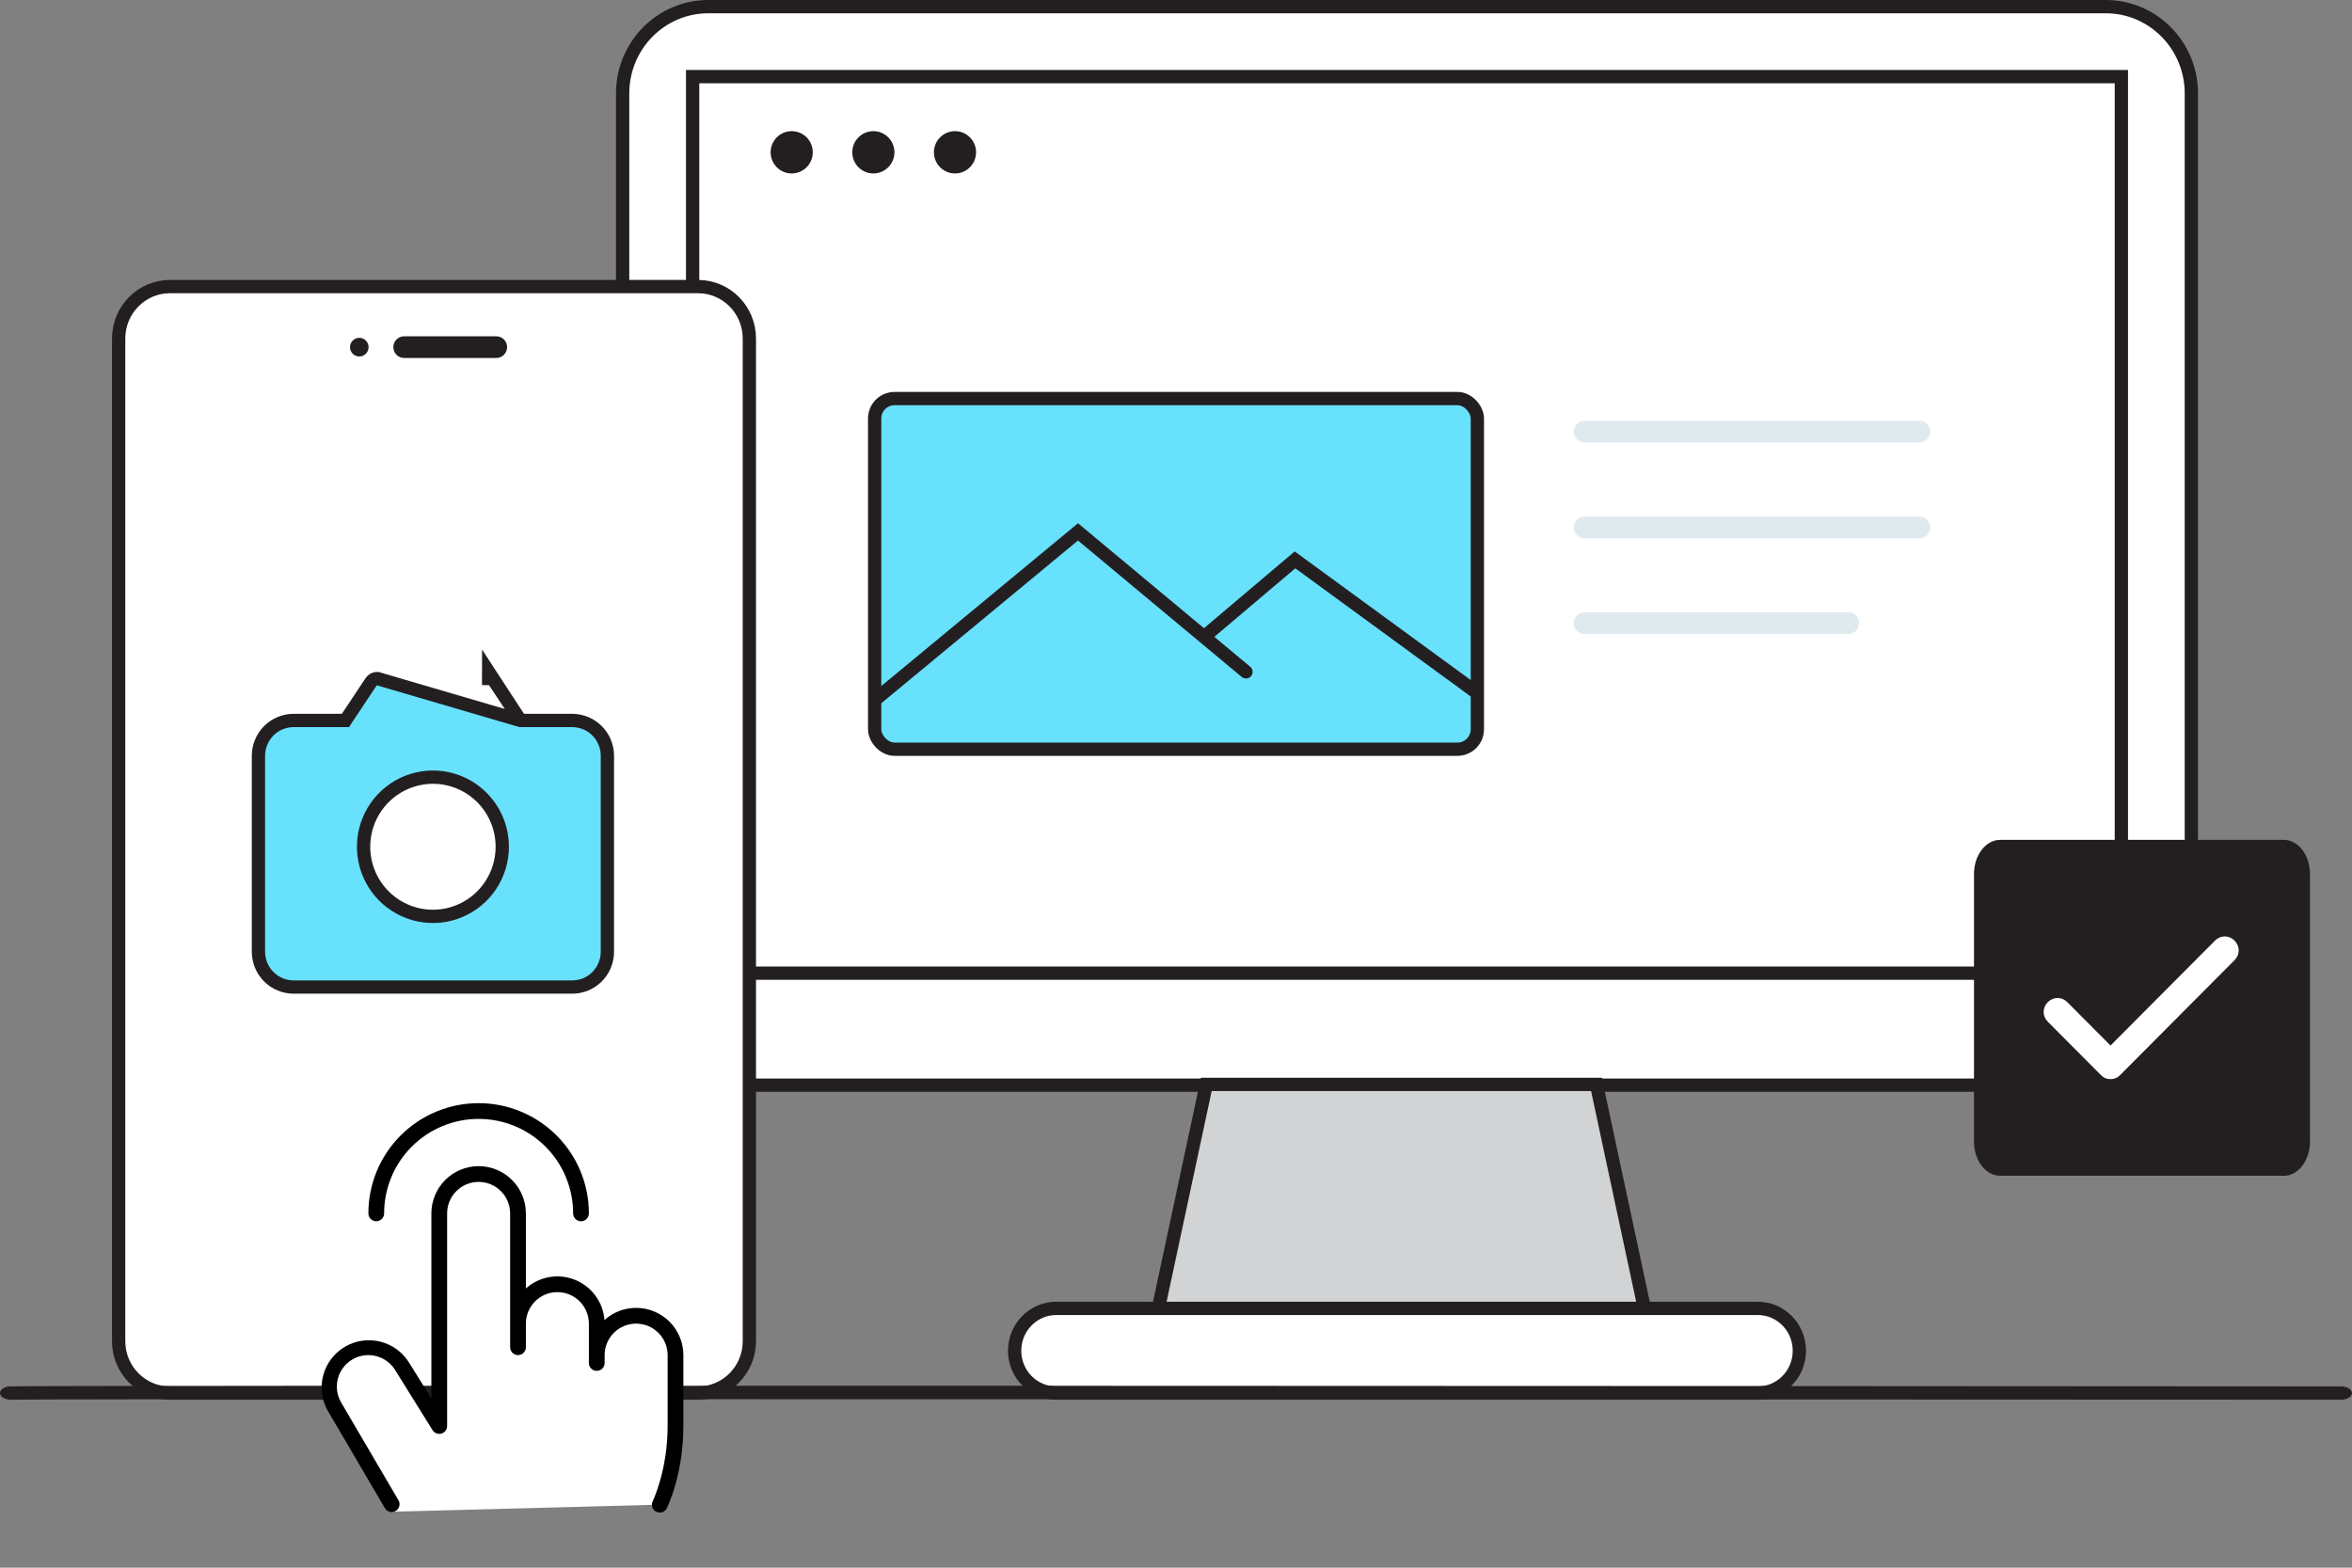
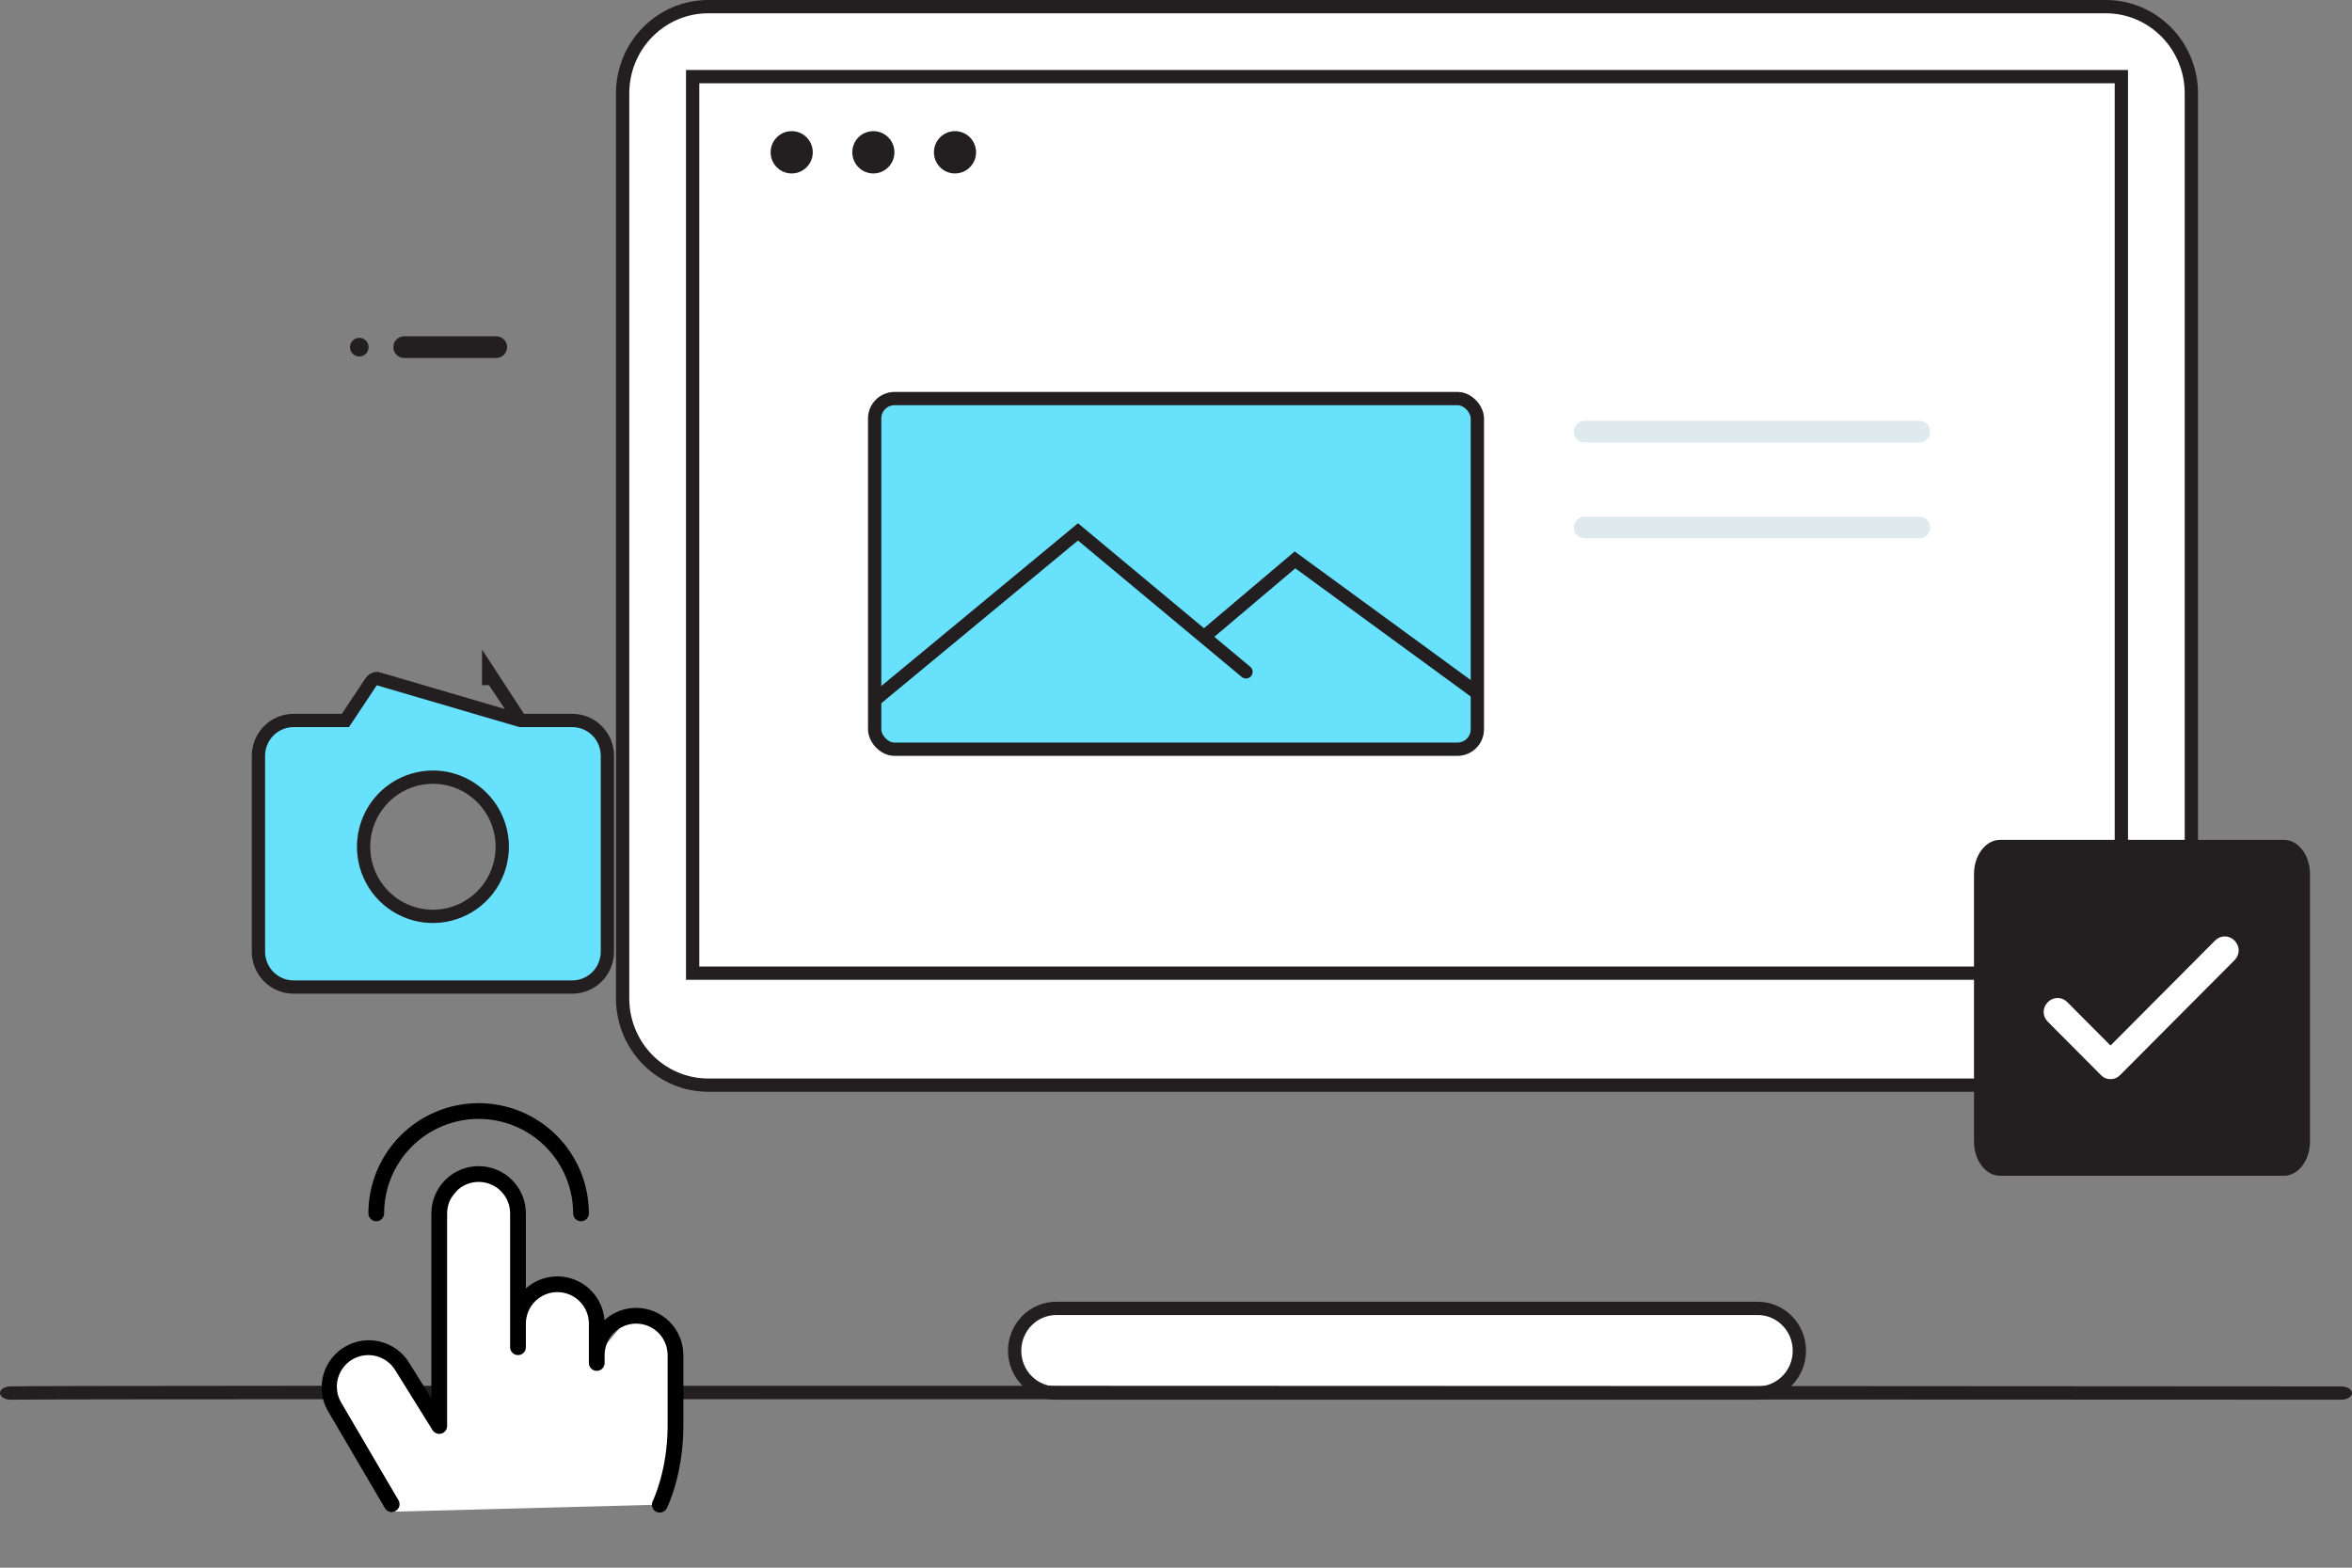
<svg xmlns="http://www.w3.org/2000/svg" width="177" height="118" viewBox="0 0 177 118" fill="none">
  <rect x="0" y="0" width="177" height="118" fill="#808080" stroke="none" />
  <path d="M53.299 0.5H158.47C162.021 0.5 164.911 3.418 164.911 7.031V75.148C164.911 78.761 162.021 81.679 158.47 81.679H53.299C49.747 81.679 46.857 78.761 46.857 75.148V7.031C46.857 3.418 49.747 0.5 53.299 0.5Z" fill="white" stroke="#231F20" />
-   <path d="M120.142 81.625L123.911 99.241H87.011L90.78 81.625H120.142Z" fill="#D1D3D4" stroke="#231F20" />
  <path d="M52.125 5.768H159.643V73.25H52.125V5.768Z" fill="white" stroke="#231F20" />
  <path d="M79.489 98.482H132.279C134.002 98.482 135.411 99.902 135.411 101.67C135.411 103.438 134.002 104.857 132.279 104.857H79.489C77.767 104.857 76.357 103.438 76.357 101.67C76.357 99.902 77.767 98.482 79.489 98.482Z" fill="white" stroke="#231F20" />
  <path d="M59.58 13.056C60.455 13.056 61.165 12.343 61.165 11.464C61.165 10.584 60.455 9.871 59.58 9.871C58.704 9.871 57.994 10.584 57.994 11.464C57.994 12.343 58.704 13.056 59.58 13.056Z" fill="#231F20" />
  <path d="M65.724 13.056C66.6 13.056 67.31 12.343 67.31 11.464C67.31 10.584 66.6 9.871 65.724 9.871C64.849 9.871 64.139 10.584 64.139 11.464C64.139 12.343 64.849 13.056 65.724 13.056Z" fill="#231F20" />
  <path d="M71.869 13.056C72.744 13.056 73.454 12.343 73.454 11.464C73.454 10.584 72.744 9.871 71.869 9.871C70.993 9.871 70.283 10.584 70.283 11.464C70.283 12.343 70.993 13.056 71.869 13.056Z" fill="#231F20" />
  <path d="M144.447 33.305H119.25C119.035 33.305 118.828 33.219 118.676 33.066C118.523 32.913 118.438 32.705 118.438 32.488C118.438 32.272 118.523 32.064 118.676 31.911C118.828 31.758 119.035 31.672 119.25 31.672H144.447C144.663 31.672 144.869 31.758 145.022 31.911C145.174 32.064 145.26 32.272 145.26 32.488C145.26 32.705 145.174 32.913 145.022 33.066C144.869 33.219 144.663 33.305 144.447 33.305Z" fill="#DFEAEF" />
  <path d="M144.447 40.522H119.25C119.035 40.522 118.828 40.436 118.676 40.282C118.523 40.129 118.438 39.922 118.438 39.705C118.438 39.489 118.523 39.281 118.676 39.128C118.828 38.975 119.035 38.889 119.25 38.889H144.447C144.663 38.889 144.869 38.975 145.022 39.128C145.174 39.281 145.26 39.489 145.26 39.705C145.26 39.922 145.174 40.129 145.022 40.282C144.869 40.436 144.663 40.522 144.447 40.522Z" fill="#DFEAEF" />
-   <path d="M139.091 47.715H119.235C119.019 47.715 118.812 47.629 118.66 47.476C118.508 47.323 118.422 47.115 118.422 46.898C118.422 46.682 118.508 46.474 118.66 46.321C118.812 46.168 119.019 46.082 119.235 46.082H139.091C139.307 46.082 139.514 46.168 139.666 46.321C139.819 46.474 139.904 46.682 139.904 46.898C139.904 47.115 139.819 47.323 139.666 47.476C139.514 47.629 139.307 47.715 139.091 47.715Z" fill="#DFEAEF" />
-   <path d="M12.787 21.572H52.535C54.66 21.572 56.393 23.317 56.393 25.482V100.948C56.393 103.113 54.66 104.858 52.535 104.858H12.787C10.662 104.858 8.929 103.113 8.929 100.948V25.482C8.929 23.317 10.662 21.572 12.787 21.572Z" fill="white" stroke="#231F20" />
  <path d="M0.777 105.356C0.592 105.351 0.415 105.307 0.276 105.231C0.137 105.156 0.044 105.053 0.013 104.941C-0.007 104.874 -0.004 104.806 0.02 104.74C0.045 104.674 0.091 104.611 0.155 104.557C0.22 104.502 0.302 104.456 0.396 104.421C0.49 104.386 0.595 104.364 0.704 104.355C1.517 104.255 135.238 104.325 176.187 104.355C176.403 104.355 176.609 104.407 176.762 104.501C176.914 104.595 177 104.723 177 104.856C177 104.988 176.914 105.116 176.762 105.21C176.609 105.304 176.403 105.356 176.187 105.356C174.456 105.356 3.305 105.266 0.923 105.356H0.777Z" fill="#231F20" />
  <path d="M171.868 63.215H150.523C149.435 63.215 148.553 64.369 148.553 65.794V85.922C148.553 87.346 149.435 88.501 150.523 88.501H171.868C172.956 88.501 173.838 87.346 173.838 85.922V65.794C173.838 64.369 172.956 63.215 171.868 63.215Z" fill="#231F20" />
  <path d="M168.159 70.798C167.74 70.377 167.111 70.377 166.692 70.798L158.828 78.698L155.577 75.433C155.158 75.011 154.529 75.011 154.109 75.433C153.69 75.854 153.69 76.486 154.109 76.907L158.094 80.909C158.303 81.12 158.513 81.225 158.828 81.225C159.142 81.225 159.352 81.12 159.562 80.909L168.159 72.273C168.579 71.852 168.579 71.22 168.159 70.798Z" fill="white" />
  <path d="M27.039 26.832C27.425 26.832 27.738 26.518 27.738 26.13C27.738 25.742 27.425 25.428 27.039 25.428C26.653 25.428 26.34 25.742 26.34 26.13C26.34 26.518 26.653 26.832 27.039 26.832Z" fill="#231F20" />
  <path d="M37.31 26.945H30.413C30.198 26.945 29.991 26.859 29.839 26.706C29.686 26.553 29.601 26.346 29.601 26.129C29.601 25.912 29.686 25.705 29.839 25.552C29.991 25.398 30.198 25.312 30.413 25.312H37.351C37.566 25.312 37.773 25.398 37.925 25.552C38.078 25.705 38.163 25.912 38.163 26.129C38.163 26.346 38.078 26.553 37.925 26.706C37.773 26.859 37.566 26.945 37.351 26.945H37.31Z" fill="#231F20" />
  <path d="M39.163 54.23L39.015 54.007L37.229 51.316C37.229 51.316 37.229 51.316 37.229 51.316C37.178 51.24 37.111 51.178 37.031 51.135C36.952 51.093 36.863 51.07 36.774 51.07C36.774 51.07 36.773 51.07 36.773 51.07L36.774 50.57L39.163 54.23ZM39.163 54.23H39.432H43.065C43.766 54.23 44.438 54.51 44.935 55.008C45.431 55.507 45.71 56.184 45.71 56.89V71.635C45.71 72.341 45.431 73.018 44.935 73.517C44.438 74.015 43.766 74.295 43.065 74.295H22.095C21.394 74.295 20.721 74.015 20.225 73.517C19.729 73.018 19.449 72.341 19.449 71.635V56.89C19.449 56.184 19.729 55.507 20.225 55.008C20.721 54.51 21.394 54.23 22.095 54.23H25.727H25.995L26.143 54.007L27.931 51.316L27.931 51.316C27.981 51.24 28.049 51.178 28.128 51.135C28.208 51.093 28.296 51.07 28.386 51.07L39.163 54.23ZM36.919 66.646C37.492 65.784 37.798 64.772 37.798 63.736C37.798 62.347 37.249 61.014 36.27 60.032C35.292 59.049 33.965 58.496 32.58 58.496C31.547 58.496 30.538 58.804 29.68 59.38C28.822 59.956 28.153 60.774 27.758 61.731C27.364 62.689 27.261 63.742 27.462 64.758C27.663 65.774 28.16 66.707 28.889 67.44C29.619 68.173 30.549 68.672 31.561 68.875C32.574 69.077 33.624 68.973 34.578 68.576C35.531 68.18 36.346 67.508 36.919 66.646Z" fill="#68E1FD" stroke="#231F20" />
  <rect x="65.822" y="30" width="45.357" height="26.393" rx="1.5" fill="#68E1FD" stroke="#231F20" />
  <path d="M81.124 40.035L81.445 39.651L81.126 39.385L80.806 39.65L81.124 40.035ZM93.447 50.955C93.659 51.132 93.975 51.103 94.151 50.891C94.328 50.679 94.299 50.364 94.087 50.187L93.447 50.955ZM66.166 53.063L81.443 40.42L80.806 39.65L65.529 52.293L66.166 53.063ZM80.804 40.419L93.447 50.955L94.087 50.187L81.445 39.651L80.804 40.419Z" fill="#231F20" />
  <path d="M97.456 42.143L97.751 41.739L97.433 41.507L97.133 41.761L97.456 42.143ZM110.857 52.555C111.08 52.718 111.393 52.669 111.556 52.447C111.719 52.224 111.67 51.911 111.447 51.748L110.857 52.555ZM90.93 48.319L97.779 42.524L97.133 41.761L90.284 47.556L90.93 48.319ZM97.161 42.546L110.857 52.555L111.447 51.748L97.751 41.739L97.161 42.546Z" fill="#231F20" />
  <path d="M24.758 103.777C24.337 104.62 27.744 110.801 29.5 113.786L49.518 113.259L50.571 109.571L50.9 103.25L50.044 100.089L47.41 99.036L44.776 102.196L44.25 97.455L41.616 96.402L39.509 97.455L38.982 101.143V91.661L37.928 89.027L35.294 88.5L33.187 91.134L32.66 106.411C32.134 105.708 30.869 104.093 30.026 103.25C28.973 102.196 28.973 101.67 27.393 101.67C25.812 101.67 25.285 102.723 24.758 103.777Z" fill="white" />
  <path d="M27.722 91.332C27.722 89.132 28.596 87.021 30.152 85.465C31.708 83.909 33.819 83.035 36.019 83.035C38.219 83.035 40.33 83.909 41.886 85.465C43.442 87.021 44.316 89.132 44.316 91.332C44.316 91.489 44.253 91.64 44.142 91.751C44.031 91.862 43.88 91.925 43.723 91.925C43.566 91.925 43.415 91.862 43.304 91.751C43.193 91.64 43.131 91.489 43.131 91.332C43.131 89.446 42.381 87.637 41.048 86.303C39.714 84.97 37.905 84.22 36.019 84.22C34.133 84.22 32.324 84.97 30.99 86.303C29.657 87.637 28.907 89.446 28.907 91.332C28.907 91.489 28.845 91.64 28.734 91.751C28.623 91.862 28.472 91.925 28.315 91.925C28.157 91.925 28.007 91.862 27.896 91.751C27.785 91.64 27.722 91.489 27.722 91.332ZM47.872 98.444C46.992 98.443 46.143 98.77 45.491 99.361C45.44 98.699 45.206 98.065 44.814 97.53C44.422 96.995 43.888 96.58 43.272 96.333C42.657 96.085 41.984 96.015 41.331 96.129C40.678 96.244 40.069 96.539 39.575 96.981V91.332C39.575 90.389 39.2 89.484 38.533 88.818C37.867 88.151 36.962 87.776 36.019 87.776C35.076 87.776 34.172 88.151 33.505 88.818C32.838 89.484 32.463 90.389 32.463 91.332V105.259L30.795 102.583C30.311 101.79 29.536 101.218 28.635 100.99C27.735 100.761 26.781 100.894 25.977 101.359C25.173 101.825 24.584 102.587 24.334 103.482C24.085 104.377 24.196 105.334 24.643 106.148L28.987 113.556C29.072 113.679 29.2 113.765 29.345 113.798C29.491 113.83 29.643 113.807 29.773 113.732C29.902 113.657 29.998 113.537 30.042 113.394C30.086 113.252 30.074 113.098 30.01 112.963L25.667 105.555C25.353 105.011 25.268 104.363 25.43 103.756C25.593 103.149 25.991 102.631 26.535 102.316C27.08 102.002 27.727 101.917 28.334 102.08C28.942 102.243 29.46 102.64 29.774 103.185L29.785 103.202L32.552 107.647C32.62 107.757 32.722 107.841 32.842 107.888C32.963 107.934 33.095 107.94 33.219 107.905C33.343 107.869 33.452 107.794 33.53 107.691C33.607 107.588 33.649 107.462 33.648 107.333V91.332C33.648 90.703 33.898 90.1 34.343 89.656C34.787 89.211 35.39 88.962 36.019 88.962C36.648 88.962 37.251 89.211 37.695 89.656C38.14 90.1 38.389 90.703 38.389 91.332V101.407C38.389 101.564 38.452 101.715 38.563 101.826C38.674 101.937 38.825 101.999 38.982 101.999C39.139 101.999 39.29 101.937 39.401 101.826C39.512 101.715 39.575 101.564 39.575 101.407V99.629C39.575 99 39.825 98.397 40.269 97.953C40.714 97.508 41.317 97.258 41.945 97.258C42.574 97.258 43.177 97.508 43.621 97.953C44.066 98.397 44.316 99 44.316 99.629V102.592C44.316 102.749 44.378 102.9 44.489 103.011C44.601 103.122 44.751 103.185 44.908 103.185C45.066 103.185 45.216 103.122 45.328 103.011C45.439 102.9 45.501 102.749 45.501 102.592V101.999C45.501 101.371 45.751 100.768 46.195 100.323C46.64 99.879 47.243 99.629 47.872 99.629C48.5 99.629 49.103 99.879 49.548 100.323C49.992 100.768 50.242 101.371 50.242 101.999V107.333C50.242 110.69 49.13 112.972 49.119 112.994C49.084 113.064 49.063 113.14 49.058 113.217C49.052 113.295 49.062 113.373 49.087 113.447C49.111 113.521 49.15 113.589 49.201 113.648C49.252 113.707 49.315 113.755 49.384 113.79C49.467 113.831 49.557 113.852 49.65 113.852C49.76 113.852 49.868 113.822 49.961 113.764C50.055 113.706 50.131 113.623 50.18 113.525C50.23 113.422 51.427 110.987 51.427 107.333V101.999C51.427 101.056 51.053 100.152 50.386 99.485C49.719 98.818 48.815 98.444 47.872 98.444Z" fill="black" />
</svg>